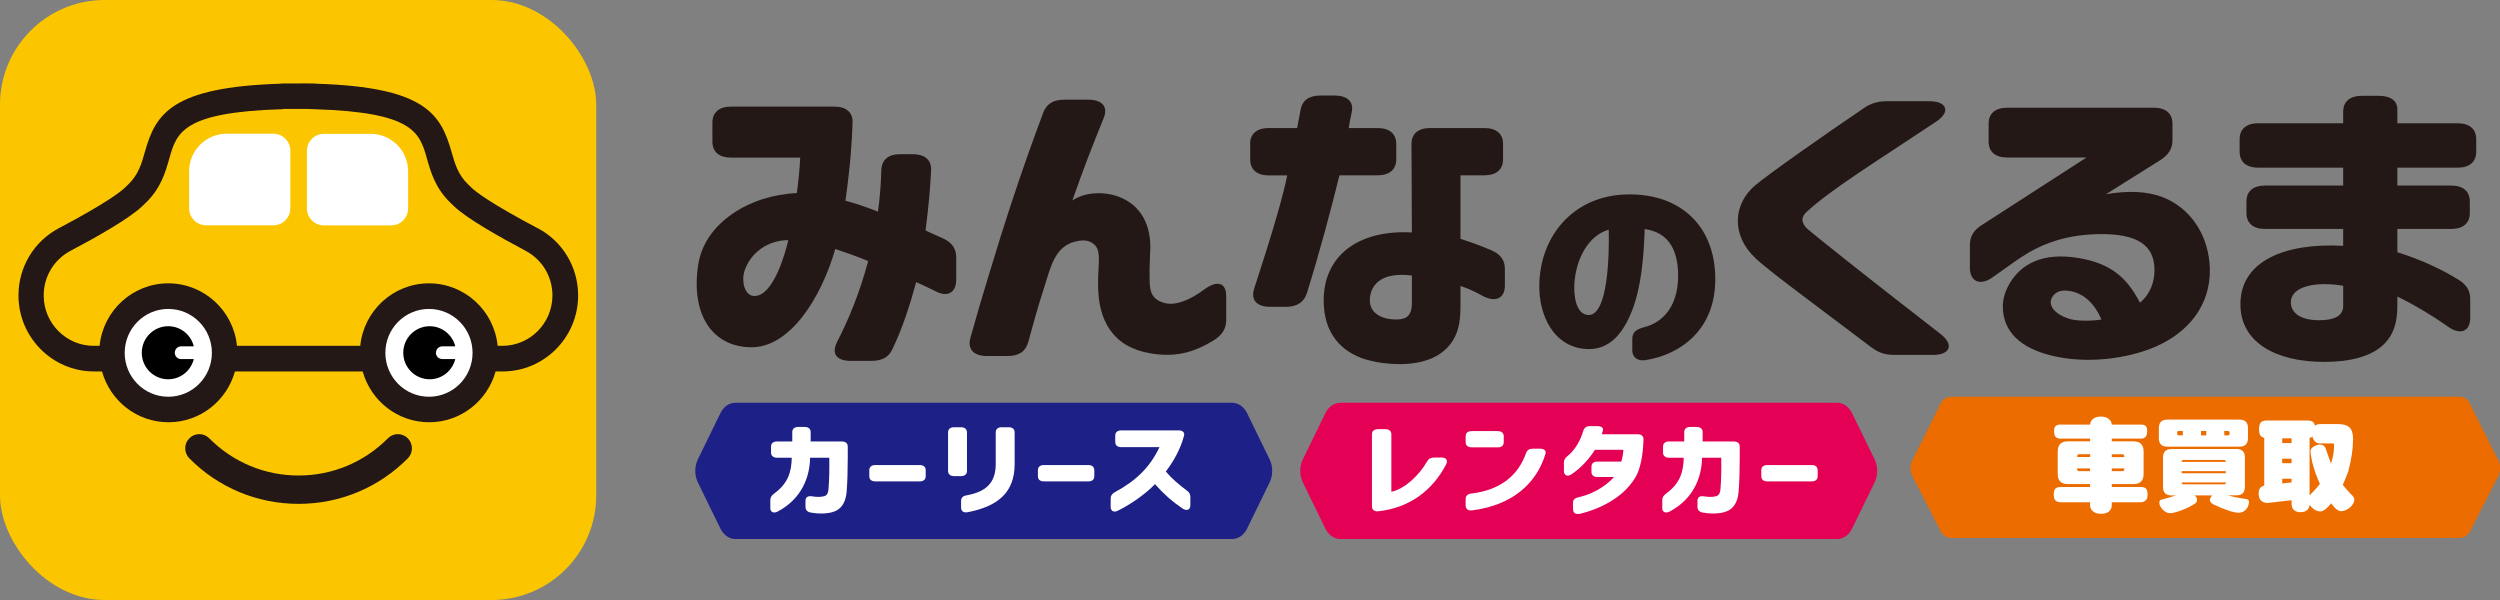
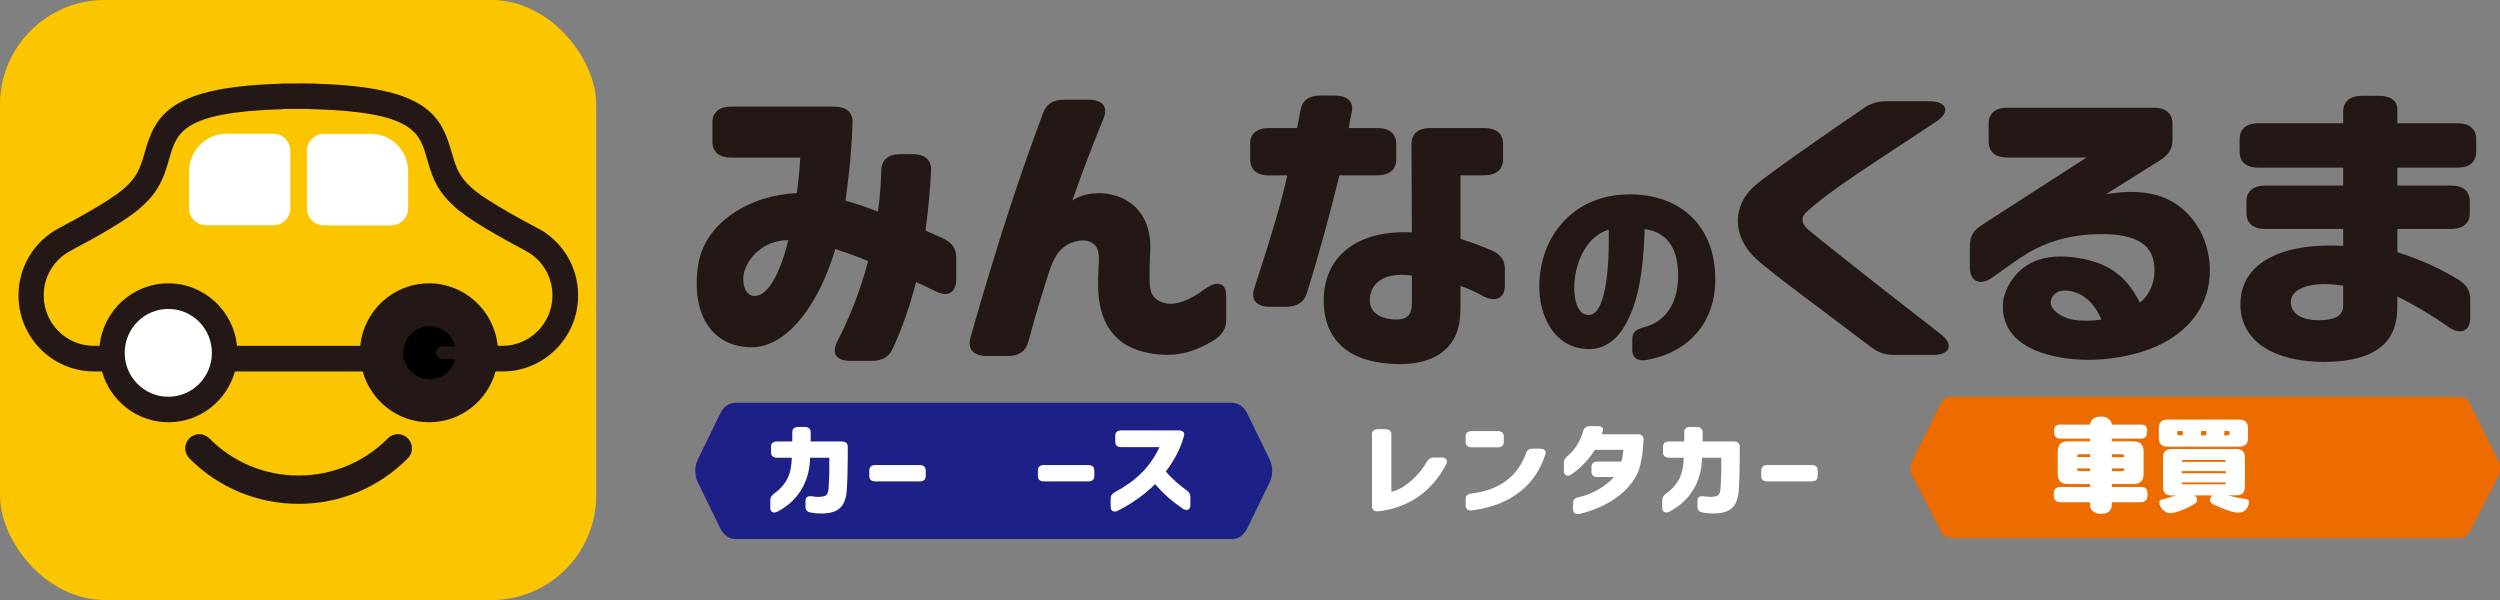
<svg xmlns="http://www.w3.org/2000/svg" id="_レイヤー_2" data-name="レイヤー 2" viewBox="0 0 246 59.04">
  <rect x="0" y="0" width="246" height="59.04" fill="#808080" stroke="none" />
  <defs>
    <style>
      .cls-1 {
        fill: #231815;
      }

      .cls-2 {
        fill: #ec6c00;
      }

      .cls-3 {
        fill: #1d2087;
      }

      .cls-4 {
        fill: #fff;
      }

      .cls-5 {
        fill: #e40054;
      }

      .cls-6 {
        fill: #fbc600;
      }
    </style>
  </defs>
  <g id="_レイヤー_1-2" data-name="レイヤー 1">
    <g>
      <rect class="cls-6" width="58.67" height="59.04" rx="10.3" ry="10.3" />
      <g>
        <g>
          <path class="cls-1" d="M82.34,33.7c1.18-2.29,2.21-4.77,3.09-8.01-1.14-.47-2.21-.85-3.24-1.19-1.4,4.87-4.48,9.7-8.27,9.67-3.82-.03-5.96-3.2-5.22-8.1.62-4.14,5.07-6.88,9.71-7.07.18-1.35.29-2.61.33-3.49h-6.8c-1.18,0-1.84-.57-1.84-1.57v-1.88c0-1,.66-1.57,1.84-1.57h10.15c1.18,0,1.84.57,1.8,1.57-.04,1.66-.22,4.33-.7,7.69,1.07.28,2.13.66,3.2,1.07.18-1.32.3-2.67.33-4.08.04-1.04.7-1.57,1.88-1.57h1.18c1.18,0,1.88.53,1.84,1.57-.07,1.48-.22,3.45-.55,5.94.62.28,1.21.56,1.73.78.88.41,1.29,1.01,1.29,1.85v2.2c0,1.26-.81,1.76-1.95,1.19-.7-.35-1.4-.69-1.99-.94-.62,2.29-1.36,4.55-2.32,6.56-.37.85-1.07,1.19-2.1,1.19h-2.02c-1.4,0-1.91-.72-1.36-1.82ZM74.26,29.12c1.8,0,2.98-4.05,3.31-5.49-1.99,0-3.75,1.22-4.34,3.11-.26.91,0,2.39,1.03,2.39Z" />
          <path class="cls-1" d="M108.05,27.99c0-.56,0-.78.04-1.41.07-1.19.11-2.04-.37-2.48s-1.03-.57-1.99-.31c-2.02.53-2.39,2.7-3.01,4.58-.55,1.7-1.07,3.55-1.54,5.28-.26.94-.92,1.38-2.02,1.38h-2.06c-1.29,0-1.91-.66-1.62-1.76.62-2.23,1.25-4.36,1.84-6.28,1.36-4.52,3.16-10.14,5.33-15.89.33-.88.99-1.29,2.06-1.29h2.39c1.36,0,1.95.69,1.51,1.79-1.07,2.64-1.99,4.96-3.09,8.13,2.21-1.57,8.09-.88,7.65,5.21-.04.66-.07,1.98-.04,2.89.04.75.15,1.7,1.58,2.01.99.22,2.35-.28,3.82-1.38,1.25-.91,2.13-.66,2.13.69v2.32c0,.82-.33,1.44-1.21,2.01-2.02,1.23-3.79,1.7-6.25,1.29-3.71-.63-5.15-3.23-5.15-6.78Z" />
          <path class="cls-1" d="M123.01,14.17c0-1.01.66-1.57,1.84-1.57h2.79l.33-1.76c.15-.94.81-1.44,1.95-1.44h1.4c1.25,0,1.91.6,1.69,1.63-.15.72-.26,1.26-.29,1.57h2.83c1.18,0,1.84.56,1.84,1.57v1.51c0,1-.66,1.57-1.84,1.57h-3.75c-.85,3.45-1.91,7.44-3.2,11.59-.29.91-.99,1.35-2.06,1.35h-1.58c-1.32,0-1.91-.69-1.54-1.82,1.8-5.49,2.87-9.2,3.24-11.11h-1.8c-1.18,0-1.84-.57-1.84-1.57v-1.51ZM134.37,35.37c-2.28-.72-4.12-2.45-4.12-5.81,0-4.3,3.27-6.97,8.68-6.69l-.04-8.7c0-1.01.66-1.57,1.84-1.57h5.33c1.18,0,1.84.56,1.84,1.57v1.51c0,1-.66,1.57-1.84,1.57h-2.35v6.25c1.25.41,2.02.69,3.05,1.13.92.41,1.32.97,1.32,1.85v1.6c0,1.26-.88,1.7-2.13,1.07-.7-.41-1.54-.79-2.24-1.01v2.04c0,1.63-.26,2.67-.92,3.58-1.03,1.41-2.79,2.07-5.11,2.07-.99,0-2.17-.13-3.31-.47ZM137.83,31.41c.88-.13,1.1-.75,1.1-1.63v-2.67c-2.83-.34-3.93.75-4.12,2.1-.26,2.1,2.06,2.32,3.01,2.2Z" />
          <path class="cls-1" d="M160.62,34.43v-1.1c0-.64.4-.93,1.12-1.12,2.09-.51,3.51-2.35,3.38-5.47-.1-2.29-1.02-3.88-3.28-4.2-.1,2.65-.3,5.58-1.24,8.01-.92,2.35-2.26,3.86-4.38,3.8-3.28-.11-4.85-3.27-4.75-6.45.15-4.79,3.35-8.38,8.03-8.74,5.52-.38,9.05,2.8,9.27,7.76.27,5.53-3.51,8.02-6.89,8.52-.8.11-1.27-.32-1.27-1.02ZM156.29,31c1.99.06,2.06-6.19,2.01-8.4-2.06.59-3.23,2.95-3.38,5.3-.07,1.15.12,3.03,1.37,3.1Z" />
          <path class="cls-1" d="M184.13,34.17l-6.29-4.74c-2.21-1.66-4.19-3.17-5.07-3.99-2.46-2.29-2.24-5.37-.04-7.22,1.43-1.19,6.84-4.99,10.7-7.6.7-.47,1.36-.66,2.28-.66h4.15c1.73,0,2.09,1.04.7,1.98-6.07,4.05-10.44,6.72-12.83,8.95-.22.22-.37.44-.37.72s.15.6.48.91c.92.78,5.15,4.18,13.13,10.36,1.32,1.04.92,2.04-.73,2.04h-3.86c-.92,0-1.54-.22-2.24-.75Z" />
          <path class="cls-1" d="M197.08,30.16c0-.66.15-1.38.7-2.32,1.1-1.82,3.16-3.05,6.76-2.45,3.12.53,4.74,1.88,6.03,4.4,1.07-.91,1.43-2.1,1.43-3.23,0-2.39-1.62-3.61-5.59-3.52-3.93.09-6.36,1.41-8.24,2.76l-2.09,1.48c-1.21.88-2.24.44-2.24-.91v-2.26c0-.82.33-1.41,1.1-1.92l10.37-6.69h-7.79c-1.18,0-1.84-.56-1.84-1.57v-1.76c0-1.01.66-1.57,1.84-1.57h14.41c1.18,0,1.84.56,1.84,1.57v1.63c0,.82-.37,1.41-1.14,1.92l-5.4,3.39c2.24-.38,4.08-.28,5.55.28,2.79,1.07,4.59,3.8,4.67,7.07.07,3.58-2.1,6.22-5.29,7.63-2.94,1.29-7.06,1.73-10.37.88-2.9-.72-4.71-2.29-4.71-4.81ZM203.62,31.38c1.14.31,2.79.13,3.16.06-.62-1.48-1.73-2.67-3.31-2.83-.81-.09-1.21.19-1.47.53-.59.82.11,1.76,1.62,2.23Z" />
          <path class="cls-1" d="M220.46,30.09c-.11-4.4,4.38-6.22,10.11-5.9v-1.66h-7.68c-1.18,0-1.84-.57-1.84-1.57v-1.13c0-1.01.66-1.57,1.84-1.57h7.68v-1.76h-8.35c-1.18,0-1.84-.57-1.84-1.57v-1.23c0-1,.66-1.57,1.84-1.57h8.35v-1.13c0-1.01.66-1.57,1.84-1.57h1.65c1.18,0,1.84.47,1.84,1.35v1.35h5.92c1.18,0,1.84.57,1.84,1.57v1.23c0,1-.66,1.57-1.84,1.57h-5.92v1.76h5.29c1.18,0,1.84.56,1.84,1.57v1.13c0,1-.66,1.57-1.84,1.57h-5.29v2.29c2.39.75,4.41,1.7,6.1,2.76.77.5,1.07,1.07,1.07,1.88v1.82c0,1.35-.99,1.73-2.21.85-1.32-.94-3.09-2.04-4.96-2.95v.97c0,1.6-.4,2.76-1.21,3.61-1.29,1.35-3.49,1.85-5.96,1.85-5,0-8.2-2.04-8.27-5.53ZM228.22,31.51c1.4,0,2.35-.38,2.35-1.41v-1.98c-2.57-.44-5.15,0-5.15,1.63,0,.97.85,1.76,2.79,1.76Z" />
        </g>
        <path class="cls-3" d="M122.72,52c-.31.65-.87,1.04-1.48,1.04h-48.88c-.6,0-1.16-.39-1.48-1.04l-2.21-4.53c-.34-.7-.34-1.57,0-2.27l2.21-4.53c.31-.65.87-1.04,1.48-1.04h48.88c.6,0,1.16.39,1.48,1.04l2.21,4.53c.34.7.34,1.57,0,2.27l-2.21,4.53Z" />
-         <path class="cls-5" d="M182.25,52c-.31.65-.87,1.04-1.48,1.04h-48.88c-.6,0-1.16-.39-1.48-1.04l-2.21-4.53c-.34-.7-.34-1.57,0-2.27l2.21-4.53c.31-.65.87-1.04,1.48-1.04h48.88c.6,0,1.16.39,1.48,1.04l2.21,4.53c.34.7.34,1.57,0,2.27l-2.21,4.53Z" />
        <path id="_背景パス基本" data-name="背景パス基本" class="cls-2" d="M245.7,45.05l-2.74-5.48c-.21-.33-.59-.53-.99-.53h-49.95c-.41,0-.78.2-.99.53l-2.74,5.48c-.4.62-.39,1.42.01,2.04l2.73,5.32c.21.33.59.52.99.52h49.97c.4,0,.77-.2.99-.52l2.73-5.32c.41-.62.41-1.42.01-2.04Z" />
        <g>
          <path class="cls-4" d="M75.8,49.99v-.77c0-.27.11-.45.36-.64,1.35-.99,1.72-2.07,1.75-3.54h-1.44c-.38,0-.6-.19-.6-.51v-.58c0-.33.22-.51.6-.51h1.49v-.92c0-.33.22-.51.6-.51h.61c.38,0,.6.19.6.51v.92h3.05c.38,0,.6.18.6.51v1.08c0,1.14-.04,2.56-.11,3.34-.13,1.52-.91,1.98-1.79,2.11-.58.09-1.25.05-1.77-.05-.35-.07-.49-.28-.49-.57v-.58c0-.36.24-.51.66-.44.35.06.75.09,1.12,0,.26-.05.43-.21.48-.67.08-.93.1-1.9.08-3.13h-1.89c-.02,1.84-.78,4.02-3.19,5.3-.41.21-.73.04-.73-.36Z" />
          <path class="cls-4" d="M85.54,46.86v-.59c0-.33.22-.51.6-.51h4.35c.39,0,.6.19.6.51v.59c0,.33-.22.51-.6.51h-4.35c-.39,0-.6-.19-.6-.51Z" />
-           <path class="cls-4" d="M93.29,42.55c0-.33.22-.51.6-.51h.66c.38,0,.6.19.6.51v3.79c0,.33-.22.51-.6.51h-.66c-.38,0-.6-.19-.6-.51v-3.79ZM94.57,49.94v-.65c0-.31.18-.49.55-.55,1.85-.34,2.86-1.18,2.86-3.08v-3.11c0-.33.22-.51.6-.51h.66c.39,0,.6.19.6.51v3.11c0,2.72-1.54,4.14-4.61,4.74-.41.08-.66-.1-.66-.46Z" />
          <path class="cls-4" d="M102.13,46.86v-.59c0-.33.22-.51.6-.51h4.35c.39,0,.6.19.6.51v.59c0,.33-.22.51-.6.51h-4.35c-.39,0-.6-.19-.6-.51Z" />
          <path class="cls-4" d="M109.29,49.87v-.82c0-.28.13-.46.41-.62,2.11-1.13,3.48-2.49,4.39-4.43h-3.75c-.38,0-.6-.18-.6-.51v-.63c0-.33.22-.51.6-.51h5.63c.42,0,.64.22.53.56-.37,1.35-1.04,2.51-1.78,3.48.57.71,1.38,1.37,2.07,1.88.24.17.34.36.34.63v.83c0,.43-.34.58-.75.32-1.05-.71-1.87-1.44-2.73-2.41-.83.87-2.28,1.94-3.65,2.61-.4.21-.71.03-.71-.37Z" />
        </g>
        <g>
          <path class="cls-4" d="M202.73,41.78h2.94c.01-.24.11-.43.29-.56.17-.15.43-.23.77-.23.32,0,.58.08.77.23.18.14.28.33.3.56h2.88c.22,0,.38.05.47.15.09.09.13.26.13.51,0,.22-.04.39-.11.48-.11.16-.27.24-.49.24h-2.88v.27h2.14c.66,0,.99.33.99,1v2.22c0,.65-.33.98-.99.98h-2.14v.29h2.84c.24,0,.42.05.53.16.1.11.15.3.15.59,0,.23-.04.4-.12.5-.12.16-.31.25-.56.25h-2.84v.27c0,.23-.07.42-.21.57-.17.2-.46.3-.86.3-.36,0-.64-.1-.83-.29-.16-.15-.24-.35-.24-.58v-.27h-2.89c-.22,0-.4-.06-.52-.18-.11-.11-.16-.3-.16-.57s.05-.49.16-.59c.11-.11.29-.16.52-.16h2.89v-.29h-2.19c-.66,0-.99-.33-.99-.98v-2.22c0-.67.33-1,.99-1h2.19v-.27h-2.93c-.2,0-.35-.06-.46-.18-.1-.1-.15-.28-.15-.54s.05-.43.15-.51c.09-.1.24-.15.46-.15ZM204.4,44.97h1.27v-.28h-1.07c-.13,0-.2.07-.2.21v.07ZM205.66,46.36v-.27h-1.27v.08c0,.13.07.19.2.19h1.07ZM207.8,44.7v.28h1.23v-.07c0-.14-.07-.21-.2-.21h-1.03ZM208.83,46.36c.13,0,.2-.06.2-.19v-.08h-1.23v.27h1.03Z" />
          <path class="cls-4" d="M213.26,41.29h7.11c.55,0,.83.28.83.83v1c0,.55-.28.83-.83.83h-7.11c-.55,0-.83-.28-.83-.83v-1c0-.55.28-.83.83-.83ZM213.65,44.18h6.42c.55,0,.83.28.83.83v2.9c0,.55-.28.83-.83.83h-.85c.53.15,1.1.27,1.72.36.24,0,.36.1.36.28s-.06.38-.17.59c-.21.32-.5.48-.86.48-.19,0-.47-.05-.83-.15-.58-.2-1.12-.42-1.61-.65-.25-.13-.38-.28-.38-.46,0-.11.07-.25.21-.44h-1.69c.16.15.23.29.22.44.03.11-.04.23-.21.37-.39.26-.93.52-1.62.76-.33.11-.6.17-.82.18-.28-.01-.53-.14-.76-.38-.2-.23-.3-.45-.3-.65-.01-.11.03-.2.12-.28.57-.15,1.07-.29,1.52-.44h-.46c-.55,0-.82-.28-.82-.83v-2.9c0-.55.27-.83.82-.83ZM214.79,42.84v-.43h-.4c-.1,0-.15.05-.15.15v.13c0,.1.05.15.15.15h.4ZM214.68,45.45h4.34c0-.13-.06-.19-.19-.19h-3.97c-.13,0-.19.06-.19.19ZM214.68,46.57h4.34v-.21h-4.34v.21ZM218.84,47.66c.13,0,.19-.06.19-.19h-4.34c0,.13.06.19.19.19h3.97ZM217.1,42.84v-.43h-.52v.43h.52ZM219.23,42.84c.11,0,.16-.05.16-.15v-.13c0-.1-.05-.15-.16-.15h-.36v.43h.36Z" />
-           <path class="cls-4" d="M223.03,41.38h4.03c.28,0,.47.06.59.19.07.07.11.17.14.33.11-.11.28-.17.49-.17h1.82c.48,0,.84.11,1.09.32.23.24.35.62.35,1.12,0,.98-.16,2.05-.47,3.21-.17.48-.35.92-.54,1.33.24.3.51.61.81.93.21.17.32.34.33.51-.02.29-.16.55-.42.77-.29.25-.59.38-.89.38-.21,0-.44-.14-.69-.42-.09-.11-.19-.23-.28-.35-.06.07-.12.14-.19.21-.33.38-.62.57-.87.59-.34-.01-.64-.17-.91-.46-.07-.07-.12-.13-.16-.18-.03.22-.1.39-.23.48-.14.15-.36.23-.67.23-.28,0-.5-.08-.65-.23-.15-.13-.22-.34-.22-.64v-.31l-2.37.27c-.28,0-.5-.09-.66-.26-.13-.12-.2-.33-.21-.61,0-.3.06-.52.18-.64.09-.09.21-.16.37-.2v-4.69c-.13-.03-.24-.09-.34-.18-.11-.12-.17-.34-.17-.66,0-.34.06-.57.17-.68.12-.13.32-.19.58-.19ZM225.49,43.6v-.47h-.92v.47h.92ZM225.49,45.58v-.45h-.92v.45h.92ZM225.49,47.48v-.37h-.92v.46l.92-.1ZM227.27,48.74s.03-.03.04-.04c.36-.36.69-.72.97-1.09-.31-.67-.56-1.37-.75-2.1-.12-.57-.18-.93-.18-1.09,0-.2.11-.36.34-.49.18-.11.38-.17.57-.19.3.01.5.14.58.37.18.56.36,1.06.53,1.5.2-.59.3-1.18.3-1.75,0-.15-.04-.23-.12-.23h-1.27c-.25,0-.43-.09-.54-.26-.09-.08-.16-.22-.19-.42-.08.07-.17.12-.29.14v5.64Z" />
        </g>
        <g>
          <path class="cls-4" d="M135,49.82v-7.08c0-.33.22-.51.6-.51h.71c.38,0,.6.18.6.51v5.65c1.31-.27,2.75-1.63,3.51-2.98.16-.27.37-.39.71-.39h.72c.44,0,.65.26.46.65-1.32,2.56-3.57,4.29-6.67,4.64-.41.04-.64-.15-.64-.49Z" />
          <path class="cls-4" d="M144.22,43.51v-.58c0-.33.22-.51.6-.51h2.55c.38,0,.6.19.6.51v.58c0,.33-.22.51-.6.51h-2.55c-.38,0-.6-.19-.6-.51ZM144.22,49.1c0-.32.19-.5.58-.54,2.96-.35,4.63-1.89,5.36-3.97.11-.3.32-.44.67-.44h.7c.42,0,.65.2.54.52-.88,2.93-3.29,5.05-7.21,5.55-.4.05-.64-.13-.64-.48v-.64Z" />
          <path class="cls-4" d="M154.78,50.09v-.6c0-.31.18-.48.53-.56,1.11-.24,2.5-.87,3.51-1.99h-1.62c-.39,0-.6-.18-.6-.51v-.5c0-.33.22-.51.6-.51h2.34c.11-.38.18-.78.2-1.16h-2.8c-.59.94-1.39,1.8-2.32,2.42-.38.27-.73.09-.73-.33v-.83c0-.27.11-.44.34-.63.77-.63,1.28-1.52,1.57-2.51.1-.3.3-.45.66-.45h.69c.41,0,.64.15.58.4-.04.14-.07.29-.11.4h3.51c.39,0,.6.18.59.53-.05,1.64-.34,2.83-.67,3.48-1.03,1.98-3.29,3.27-5.6,3.82-.41.09-.66-.09-.66-.45Z" />
          <path class="cls-4" d="M163.57,49.99v-.77c0-.27.11-.45.36-.64,1.35-.99,1.72-2.07,1.75-3.54h-1.44c-.38,0-.6-.19-.6-.51v-.58c0-.33.22-.51.6-.51h1.49v-.92c0-.33.22-.51.6-.51h.61c.38,0,.6.19.6.51v.92h3.05c.38,0,.6.18.6.51v1.08c0,1.14-.04,2.56-.11,3.34-.13,1.52-.91,1.98-1.79,2.11-.58.09-1.25.05-1.77-.05-.35-.07-.49-.28-.49-.57v-.58c0-.36.24-.51.66-.44.35.06.75.09,1.12,0,.26-.05.43-.21.48-.67.08-.93.1-1.9.08-3.13h-1.89c-.02,1.84-.78,4.02-3.19,5.3-.41.21-.73.04-.73-.36Z" />
          <path class="cls-4" d="M173.31,46.86v-.59c0-.33.22-.51.6-.51h4.35c.39,0,.6.19.6.51v.59c0,.33-.22.51-.6.51h-4.35c-.39,0-.6-.19-.6-.51Z" />
        </g>
      </g>
      <g>
        <path class="cls-1" d="M29.38,49.58c-4.06,0-7.88-1.59-10.75-4.48-.54-.55-.54-1.43,0-1.97.54-.55,1.42-.55,1.96,0,2.35,2.36,5.47,3.66,8.79,3.66s6.44-1.3,8.79-3.66c.54-.55,1.42-.55,1.96,0,.54.55.54,1.43,0,1.97-2.87,2.89-6.69,4.48-10.75,4.48Z" />
        <path class="cls-1" d="M52.89,22.45c-4.68-2.47-6.11-3.61-6.5-3.99l-.31-.3c-1.02-.98-1.31-2.03-1.66-3.25-1.05-3.69-2.61-6.34-13.24-6.67-.14-.02-.28-.03-.42-.03h-.42c-.34-.01-.69,0-.99,0-.33,0-.67,0-1.01,0h-.42c-.14,0-.28.01-.41.03-10.63.34-12.2,2.98-13.24,6.67-.35,1.22-.64,2.27-1.66,3.25l-.31.3c-.39.38-1.82,1.52-6.5,3.99-2.46,1.3-3.98,3.83-3.98,6.62,0,4.12,3.33,7.48,7.43,7.48h.79c.8,2.88,3.42,5,6.54,5s5.74-2.12,6.54-5h12.57c.8,2.88,3.42,5,6.54,5s5.74-2.12,6.54-5h.69c4.1,0,7.43-3.35,7.43-7.48,0-2.79-1.53-5.33-3.98-6.62ZM49.44,34.03h-.47c-.34-3.45-3.24-6.15-6.76-6.15s-6.42,2.7-6.76,6.15h-12.13c-.34-3.45-3.24-6.15-6.76-6.15s-6.42,2.7-6.76,6.15h-.57c-2.72,0-4.93-2.22-4.93-4.96,0-1.85,1.01-3.53,2.64-4.39,2.51-1.32,5.77-3.16,7.07-4.4l.31-.3c1.51-1.45,1.95-3.01,2.34-4.38.72-2.54,1.29-4.55,11-4.85h.14s.11-.03.11-.03h.44s.05,0,.05,0c.32-.01.62,0,.95,0,.3,0,.61,0,.93,0l.73.03c9.71.3,10.28,2.31,11,4.85.39,1.37.83,2.93,2.34,4.38l.31.3c1.29,1.24,4.56,3.07,7.06,4.4,1.63.86,2.64,2.54,2.64,4.39,0,2.73-2.21,4.96-4.93,4.96Z" />
        <g>
          <path class="cls-4" d="M22.3,13.16h4.6c.92,0,1.67.75,1.67,1.67v5.67c0,.92-.75,1.67-1.67,1.67h-6.62c-.92,0-1.67-.75-1.67-1.67v-3.65c0-2.04,1.65-3.69,3.69-3.69Z" />
          <path class="cls-4" d="M31.86,13.16h6.62c.92,0,1.67.75,1.67,1.67v5.67c0,.92-.75,1.67-1.67,1.67h-4.6c-2.04,0-3.69-1.65-3.69-3.69v-3.65c0-.92.75-1.67,1.67-1.67Z" transform="translate(70.35 35.34) rotate(-180)" />
        </g>
        <ellipse class="cls-4" cx="16.56" cy="34.72" rx="4.29" ry="4.32" />
-         <ellipse class="cls-4" cx="42.21" cy="34.72" rx="4.29" ry="4.32" />
-         <path d="M17.83,35.34c-.35,0-.63-.28-.63-.63s.28-.63.63-.63h1.22s.01,0,.02,0c-.28-1.14-1.3-1.98-2.52-1.98-1.43,0-2.6,1.17-2.6,2.61s1.16,2.61,2.6,2.61c1.22,0,2.24-.85,2.52-1.99,0,0-.01,0-.02,0h-1.22Z" />
        <path d="M42.9,34.71c0-.35.28-.63.63-.63h1.27c-.28-1.13-1.3-1.98-2.52-1.98-1.43,0-2.6,1.17-2.6,2.61s1.16,2.61,2.6,2.61c1.22,0,2.24-.85,2.52-1.99h-1.28c-.35,0-.63-.28-.63-.63Z" />
      </g>
    </g>
  </g>
</svg>